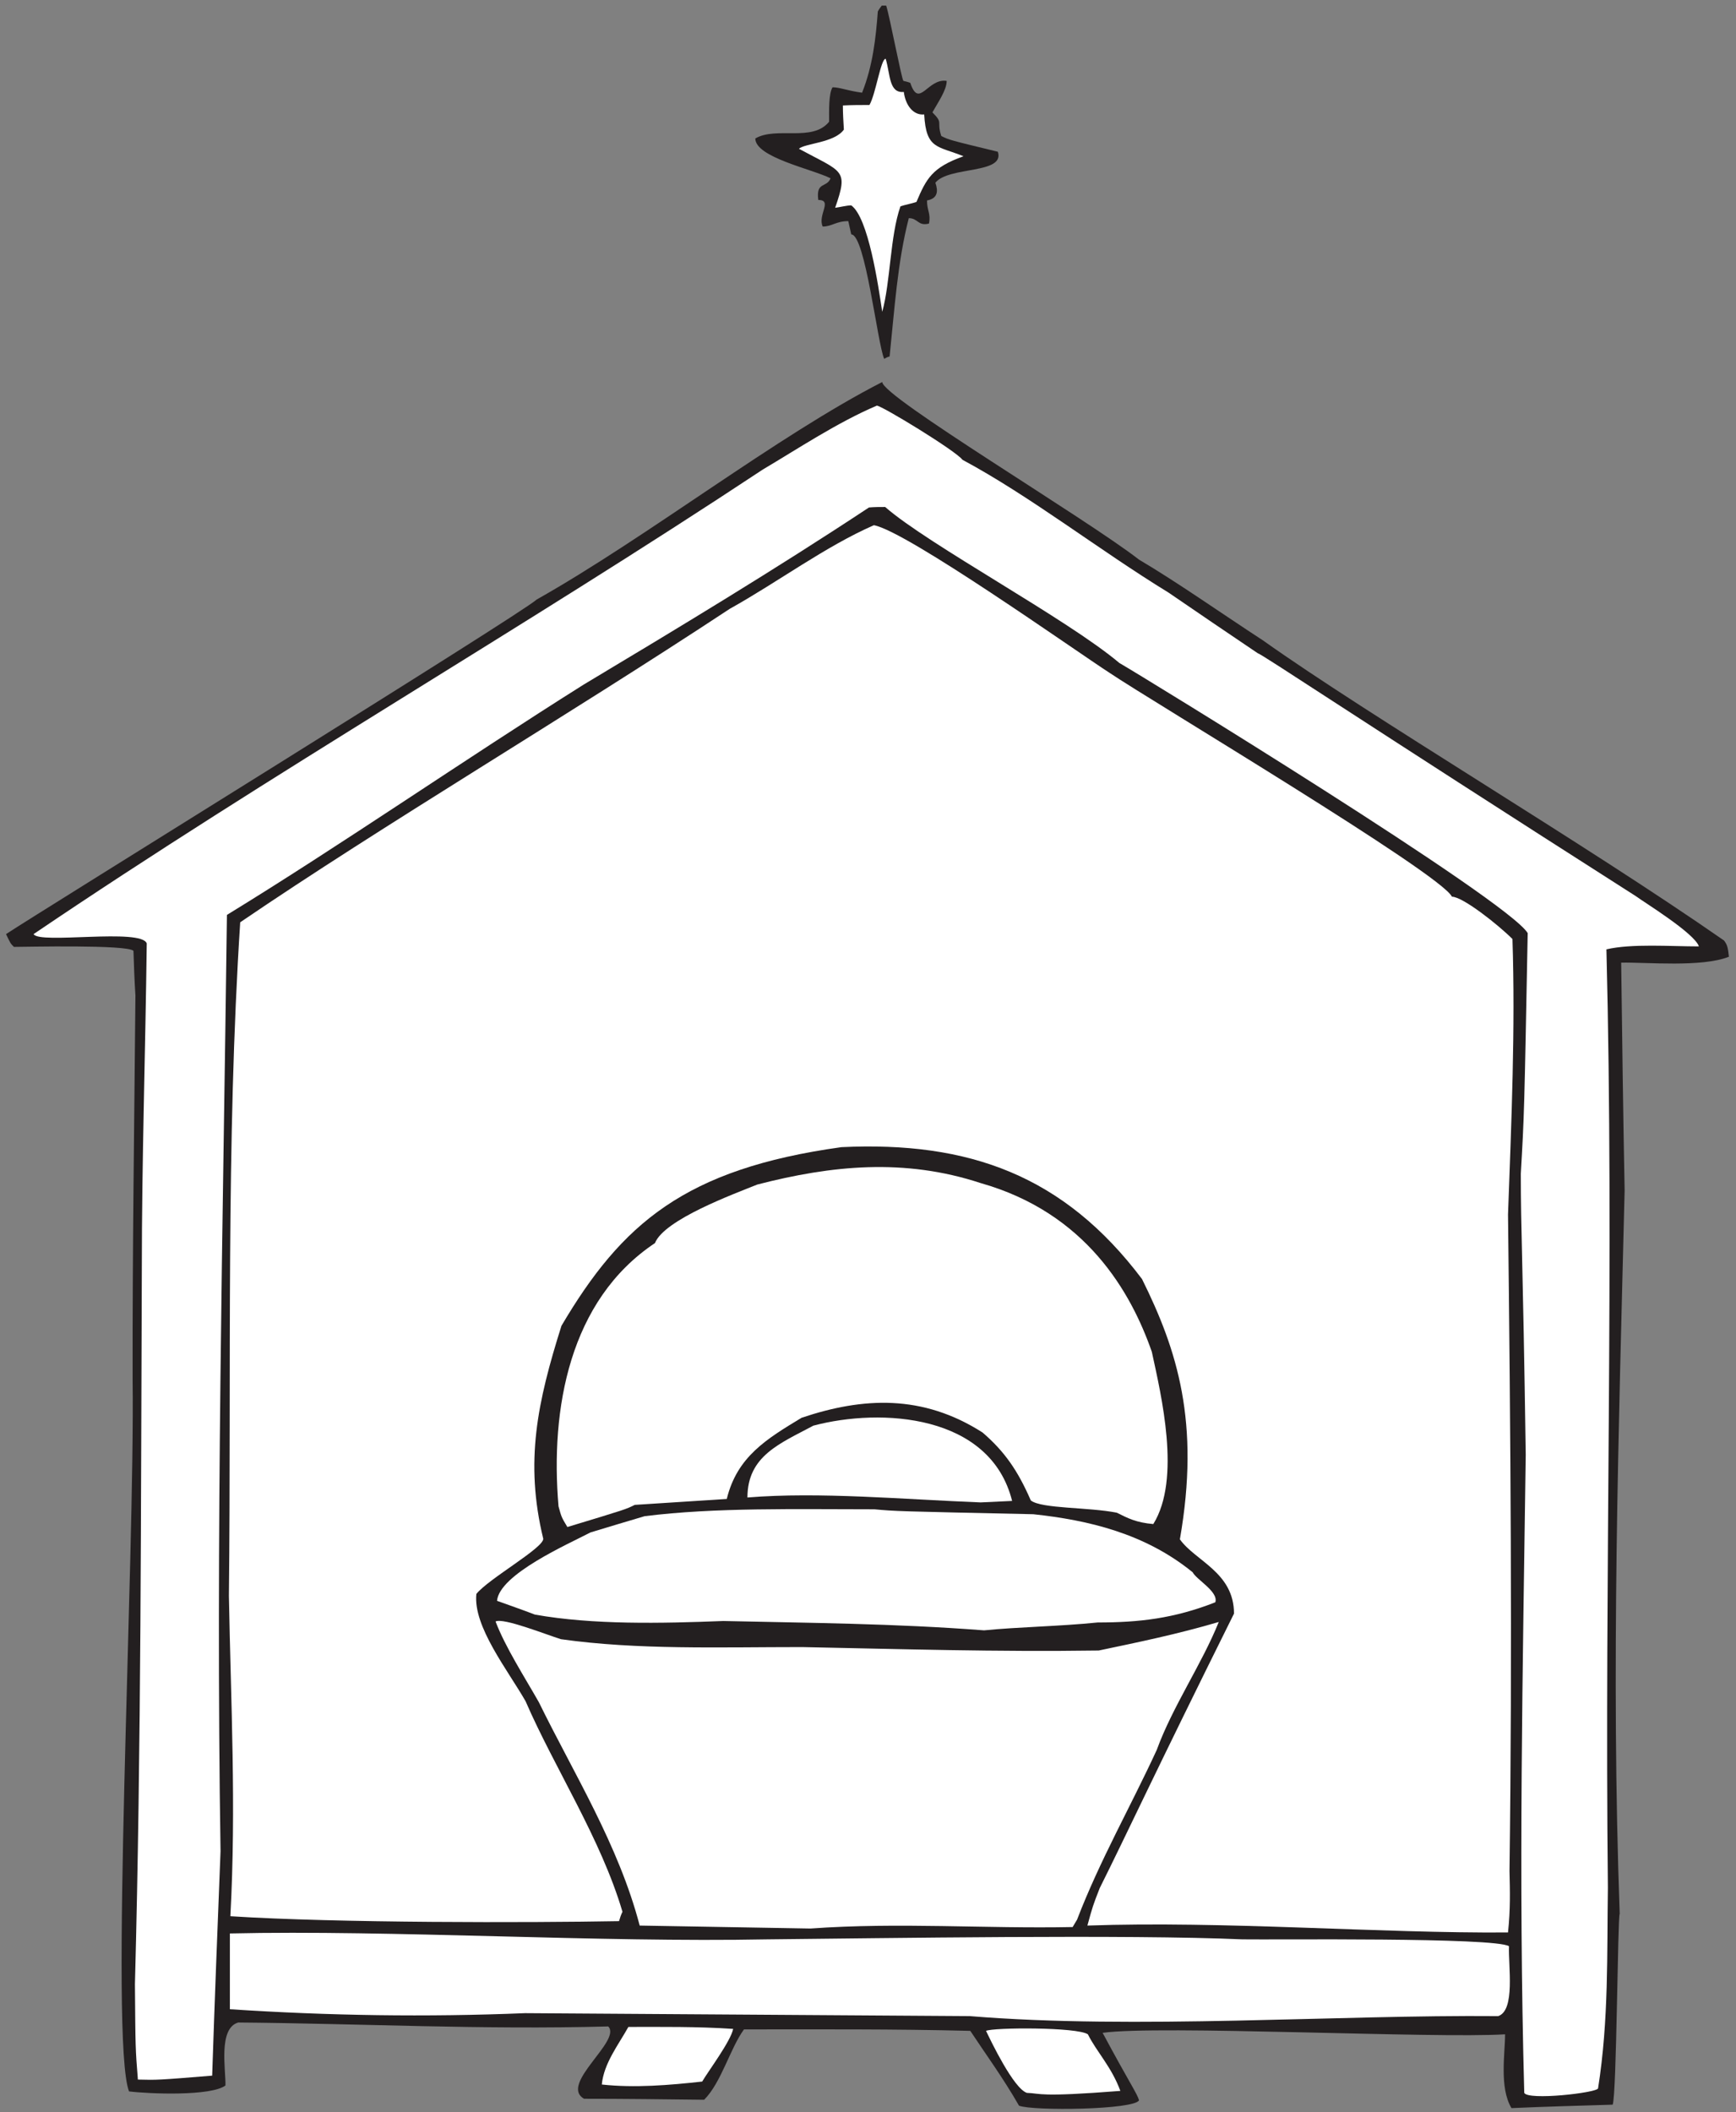
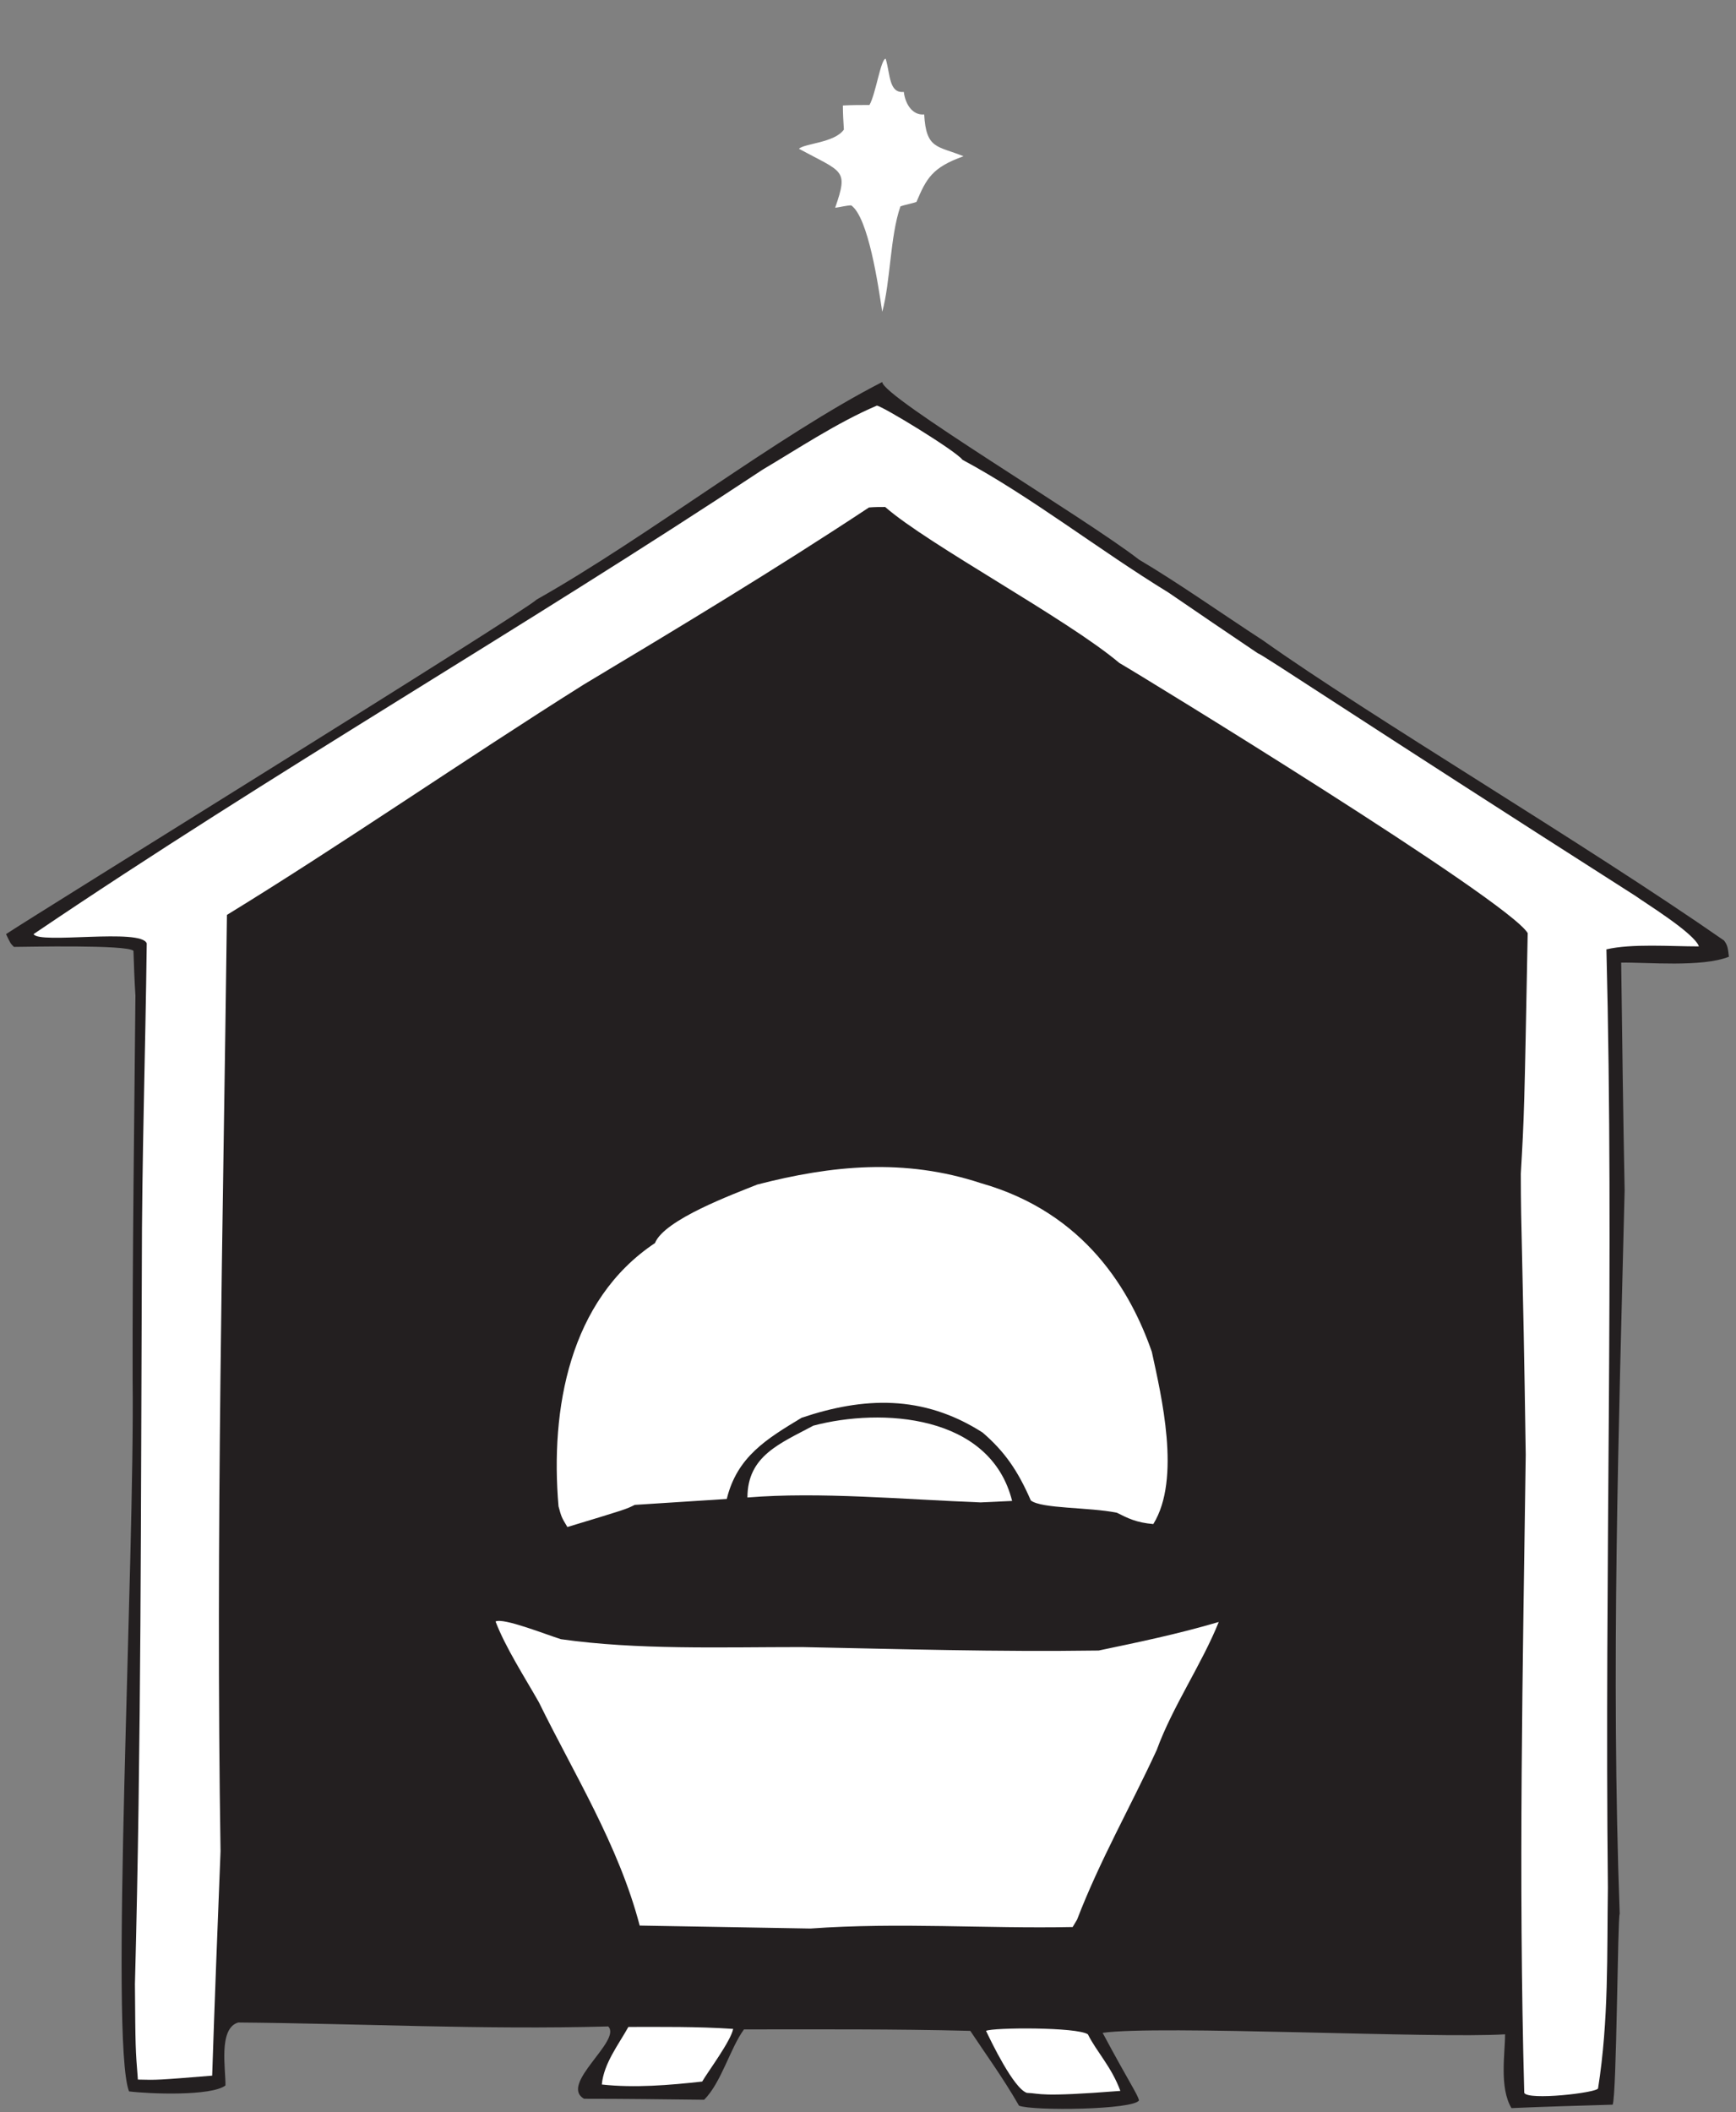
<svg xmlns="http://www.w3.org/2000/svg" viewBox="0 0 338.667 412" height="412" width="338.667" xml:space="preserve" id="svg2" version="1.1">
  <rect x="0" y="0" width="338.667" height="412" fill="#808080" stroke="none" />
  <defs id="defs6" />
  <g transform="matrix(1.333,0,0,-1.333,0,412)" id="g10">
    <g transform="scale(0.1)" id="g12">
      <path id="path14" style="fill:#231f20;fill-opacity:1;fill-rule:nonzero;stroke:none" d="m 1491.32,9.609 c -23.05,40.324 -50.4,77.766 -71.29,109.446 -113.76,2.879 -221.76,2.156 -331.2,2.156 -20.16,-27.363 -33.12,-77.754 -58.32,-102.957 -59.033,0.723 -117.358,1.441 -175.674,1.441 -37.277,21.066 55.828,85.285 35.277,105.84 -182.883,-5.047 -365.758,4.32 -541.441,5.754 C 319.07,122.832 330.59,61.523 329.949,39.133 308.828,23.293 218.586,26.777 188.832,30.488 c -28.566,73.938 8.594,778.379 5.254,1041.852 -0.332,190.59 2.523,383.3 4.105,561.59 -1.437,22.32 -2.156,43.92 -2.878,65.52 -9.36,9.36 -158.399,5.76 -174.961,5.76 -5.039,5.04 -5.039,5.04 -11.52,18.72 45.566,30.29 756.078,469.86 776.672,489.6 161.945,91.27 352.136,239.74 505.646,318.24 0,-21.6 298.09,-199.43 375.84,-259.92 56.16,-33.12 121.47,-79.2 181.23,-118.08 158.23,-112.36 468.2,-295.42 674.85,-439.2 5.04,-6.48 5.77,-10.8 7.2,-23.76 -39.59,-15.84 -120.95,-7.92 -157.67,-8.64 1.43,-110.88 2.87,-221.76 5.04,-333.36 -8.64,-351.361 -20.17,-700.556 -7.21,-1058.4 -3.05,-4.57 -4.42,-264.726 -10.29,-279.355 -48.24,-1.445 -100.59,-2.879 -148.11,-5.039 -18,30.234 -9.35,79.914 -9.35,108 -102.49,-6.426 -508.13,13.738 -588.97,2.156 38.89,-72.715 50.4,-88.555 53.28,-98.645 C 1660.7,3.555 1511.46,1.555 1491.32,9.609 v 0" />
      <path id="path16" style="fill:#ffffff;fill-opacity:1;fill-rule:nonzero;stroke:none" d="m 2230.75,28.328 c -8.64,313.93 -2.16,623.527 2.16,933.84 -4.32,297.362 -7.2,324.722 -7.2,411.122 5.04,87.84 5.04,87.84 10.08,352.08 -28.93,48.39 -566.43,377.44 -597.6,395.28 -76.82,64.82 -279.67,173.06 -342.72,228.24 -7.91,0 -15.84,0 -23.76,-0.71 -136.07,-90 -279.355,-176.41 -417.601,-259.2 C 679.633,1979.21 497.578,1853.3 332.113,1752.01 326.352,1296.97 315.551,841.934 322.754,381.855 318.434,272.414 314.109,162.969 310.512,53.535 230.598,47.051 230.598,47.051 201.793,47.773 c -3.602,45.363 -3.602,45.363 -4.316,139.676 9.359,351.36 8.636,702.004 10.078,1047.601 0,157.72 5.261,316.94 7.203,475.2 -7.594,22.77 -158.02,-1.49 -165.602,13.68 347.758,235.44 715.68,447.12 1067.034,679.68 51.12,30.24 109.45,69.12 167.04,93.6 7.2,0 115.92,-66.24 125.29,-79.2 99.35,-53.28 199.43,-131.76 301.68,-194.4 43.19,-29.52 86.39,-59.04 130.32,-88.56 8.63,-2.88 139.68,-91.44 553.67,-355.68 11.52,-8.64 85.69,-54 92.17,-73.44 -41.77,0 -98.65,4.32 -135.36,-4.32 11.51,-453.6 -2.89,-912.958 2.15,-1373.036 -1.44,-95.761 1.44,-193.679 -14.4,-293.762 -3.01,-6.543 -102.34,-17.781 -108,-6.484 v 0" />
      <path id="path18" style="fill:#ffffff;fill-opacity:1;fill-rule:nonzero;stroke:none" d="m 1502.83,28.328 c -19.44,6.484 -52.56,75.61 -59.76,90.727 10.08,5.039 133.2,5.758 149.04,-5.039 12.97,-25.918 34.56,-47.524 47.52,-82.805 -121.08,-9.473 -115.24,-3.633 -136.8,-2.883 v 0" />
      <path id="path20" style="fill:#ffffff;fill-opacity:1;fill-rule:nonzero;stroke:none" d="m 880.754,40.574 c 2.879,30.957 24.48,58.32 38.879,84.239 46.805,0 100.797,0.722 153.357,-2.879 -3.6,-17.996 -36,-61.203 -45.36,-77.04 -47.38,-5.266 -99.228,-9.613 -146.876,-4.32 v 0" />
-       <path id="path22" style="fill:#ffffff;fill-opacity:1;fill-rule:nonzero;stroke:none" d="m 1419.32,140.652 c -217.44,1.438 -434.168,2.883 -650.886,4.321 -144,-5.91 -288,-3.75 -431.996,5.757 0,37.446 0,74.165 0,110.879 235.882,5.395 540.644,-13.511 786.952,-8.64 170.49,1.687 530.09,7.336 694.8,0 45.54,-0.762 370.33,3.195 390.25,-10.078 -1.24,-28.528 9.54,-93.782 -15.84,-102.239 -234.15,2.102 -532.01,-19.785 -773.28,0 v 0" />
-       <path id="path24" style="fill:#ffffff;fill-opacity:1;fill-rule:nonzero;stroke:none" d="m 1591.39,273.137 c 7.93,28.797 7.93,28.797 18,54.715 40.33,80.644 78.48,164.16 196.57,401.757 0,60.481 -56.89,77.039 -79.2,108.723 29.93,171.248 -3.89,277.048 -55.44,380.878 -114.21,151.45 -253.09,201.85 -439.93,192.96 -229.13,-31.79 -321.476,-111.98 -409.675,-261.36 -35.211,-111.67 -54.016,-198.837 -26.641,-311.755 0,-13.684 -79.922,-58.325 -97.922,-80.649 -5.039,-47.515 46.078,-111.59 72.004,-156.949 42.481,-97.922 110.157,-200.883 141.836,-308.164 -2.16,-4.316 -3.597,-8.645 -5.039,-13.684 -129.828,-2.375 -413.219,-2.839 -568.801,7.207 8.645,160.559 0.719,311.758 -2.156,468.711 3.598,329.763 -4.32,663.853 16.559,985.683 209.383,142.61 475.093,299.53 716.395,458.65 70.57,39.31 139.69,91.15 210.97,122.39 48.17,-8.77 295.11,-183.86 344.87,-216 63.22,-42.59 485.19,-294.03 501.12,-327.6 15.84,0 67.69,-41.04 88.57,-61.92 4.31,-130.32 -1.45,-265.68 -6.49,-403.19 3.61,-316.091 6.49,-637.212 2.16,-960.481 0.73,-30.246 1.45,-55.442 -2.16,-90 -187.97,-1.426 -416.01,17.129 -615.6,10.078 v 0" />
      <path id="path26" style="fill:#ffffff;fill-opacity:1;fill-rule:nonzero;stroke:none" d="m 1186.04,268.809 c -83.52,1.445 -167.04,2.879 -249.849,4.328 -30.957,118.074 -96.48,222.476 -147.597,326.875 -20.356,35.926 -48.953,80.269 -63.36,118.086 11.52,5.75 72.719,-18.723 95.758,-25.93 112.324,-15.84 231.838,-11.516 352.798,-11.516 144,-2.879 284.4,-7.195 434.16,-5.039 58.32,12.239 114.48,23.762 175.68,41.762 -24.48,-61.203 -67.67,-123.84 -90.72,-187.199 -37.44,-81.367 -83.52,-162 -116.64,-248.406 -2.16,-3.594 -4.32,-7.2 -6.47,-10.793 -128.71,-2.579 -253.37,7.148 -383.76,-2.168 v 0" />
-       <path id="path28" style="fill:#ffffff;fill-opacity:1;fill-rule:nonzero;stroke:none" d="m 1440.2,705.137 c -131.76,10.078 -254.89,10.793 -381.61,13.672 -90.719,-3.594 -190.797,-5.75 -275.758,9.367 -18.723,7.195 -37.437,13.679 -55.437,20.156 3.597,38.887 103.679,82.801 136.8,100.074 25.918,7.922 52.559,15.844 79.2,23.762 102.955,12.969 222.485,10.09 336.235,10.09 31.69,-2.883 31.69,-2.883 232.57,-7.207 80.63,-8.633 163.44,-28.078 233.27,-84.961 5.34,-10.688 38.27,-28.488 33.12,-43.918 -60.48,-23.758 -111.6,-29.524 -172.07,-29.524 -56.89,-5.757 -115.2,-6.472 -166.32,-11.511 v 0" />
+       <path id="path28" style="fill:#ffffff;fill-opacity:1;fill-rule:nonzero;stroke:none" d="m 1440.2,705.137 v 0" />
      <path id="path30" style="fill:#ffffff;fill-opacity:1;fill-rule:nonzero;stroke:none" d="m 830.352,856.328 c -8.637,14.402 -8.637,14.402 -12.957,30.242 -12.243,142.56 15.835,301.68 141.121,385.2 13.675,34.56 115.914,72 149.754,85.68 108.72,28.08 215.28,38.88 326.89,2.16 154.23,-43.69 220.05,-159.54 250.55,-246.95 13.68,-63.36 43.21,-185.765 2.16,-252.008 -25.19,2.161 -37.44,8.645 -53.28,16.567 -41.21,8.34 -110.21,5.652 -126,17.996 -19.44,44.64 -38.87,72.004 -70.55,99.355 -87.84,56.16 -174.97,51.85 -264.97,21.6 -51.12,-30.955 -94.32,-56.873 -109.44,-118.795 -45.36,-2.883 -89.997,-5.766 -134.634,-8.645 -12.961,-6.472 -12.961,-6.472 -98.644,-32.402 v 0" />
      <path id="path32" style="fill:#ffffff;fill-opacity:1;fill-rule:nonzero;stroke:none" d="m 1435.16,892.336 c -111.61,4.312 -236.16,15.84 -341.29,7.195 0,61.199 48.24,79.199 96.48,105.119 99.04,26.33 259.1,16.98 290.88,-110.158 -15.84,-0.722 -30.96,-1.433 -46.07,-2.156 v 0" />
-       <path id="path34" style="fill:#231f20;fill-opacity:1;fill-rule:nonzero;stroke:none" d="m 1294.03,2565.61 c -9.91,22.08 -27.63,182.16 -48.23,182.16 -1.44,6.48 -2.89,12.96 -4.32,19.44 -18.01,0 -23.77,-7.92 -37.45,-7.92 -7.8,16.74 15.19,38.89 -6.48,38.89 -3.59,27.35 12.25,17.27 18,31.68 -27.37,13.68 -110.16,30.68 -110.16,58.32 30.96,17.99 83.53,-5.77 108,24.47 0,16.56 -0.71,41.04 5.04,50.4 10.8,0 21.61,-5.04 43.21,-7.92 15.84,39.6 20.16,80.64 23.04,118.8 1.43,2.88 3.59,5.76 5.75,8.64 2.17,0 4.33,0 6.48,0 5.04,-15.12 22.33,-106.56 25.2,-110.16 2.88,-0.72 6.48,-1.44 10.09,-2.88 12.96,-38.87 25.19,7.2 53.27,2.88 0,-13.68 -12.96,-31.68 -20.88,-46.08 16.56,-16.56 5.76,-12.24 12.97,-34.56 11.51,-5.76 11.51,-5.76 82.79,-23.04 10.8,-33.11 -72,-20.88 -91.43,-45.35 4.31,-12.25 3.59,-23.05 -12.25,-25.93 0,-15.19 5.84,-19.05 2.88,-33.84 -16.29,-4.07 -15.85,7.93 -29.52,7.93 -16.55,-64.09 -20.88,-133.21 -28.08,-202.33 -2.88,-0.72 -5.76,-2.16 -7.92,-3.6 v 0" />
      <path id="path36" style="fill:#ffffff;fill-opacity:1;fill-rule:nonzero;stroke:none" d="m 1291.15,2634.55 c -5.76,38.16 -20.15,137.7 -45.35,155.7 -6.49,0 -17.07,-2.77 -23.55,-3.49 19.66,56.65 11.55,51.31 -52.96,86.29 7.92,7.92 52.02,8.64 65.71,28.08 -0.73,12.25 -1.45,23.76 -1.45,35.28 12.97,0.72 25.92,0.72 38.88,0.72 9.24,15.94 16.61,67.68 23.76,67.68 6.9,-22.94 4.6,-50.76 26.54,-48.56 2.31,-18.87 13.41,-34.53 29.84,-32.94 2.75,-51.22 19.57,-45.77 57.53,-61.17 -46.26,-16.45 -54.46,-33.01 -68.87,-66.85 -5.76,-2.15 -17.68,-4.32 -23.44,-6.48 -15.16,-43.2 -14.59,-111.06 -26.64,-154.26 v 0" />
    </g>
  </g>
</svg>